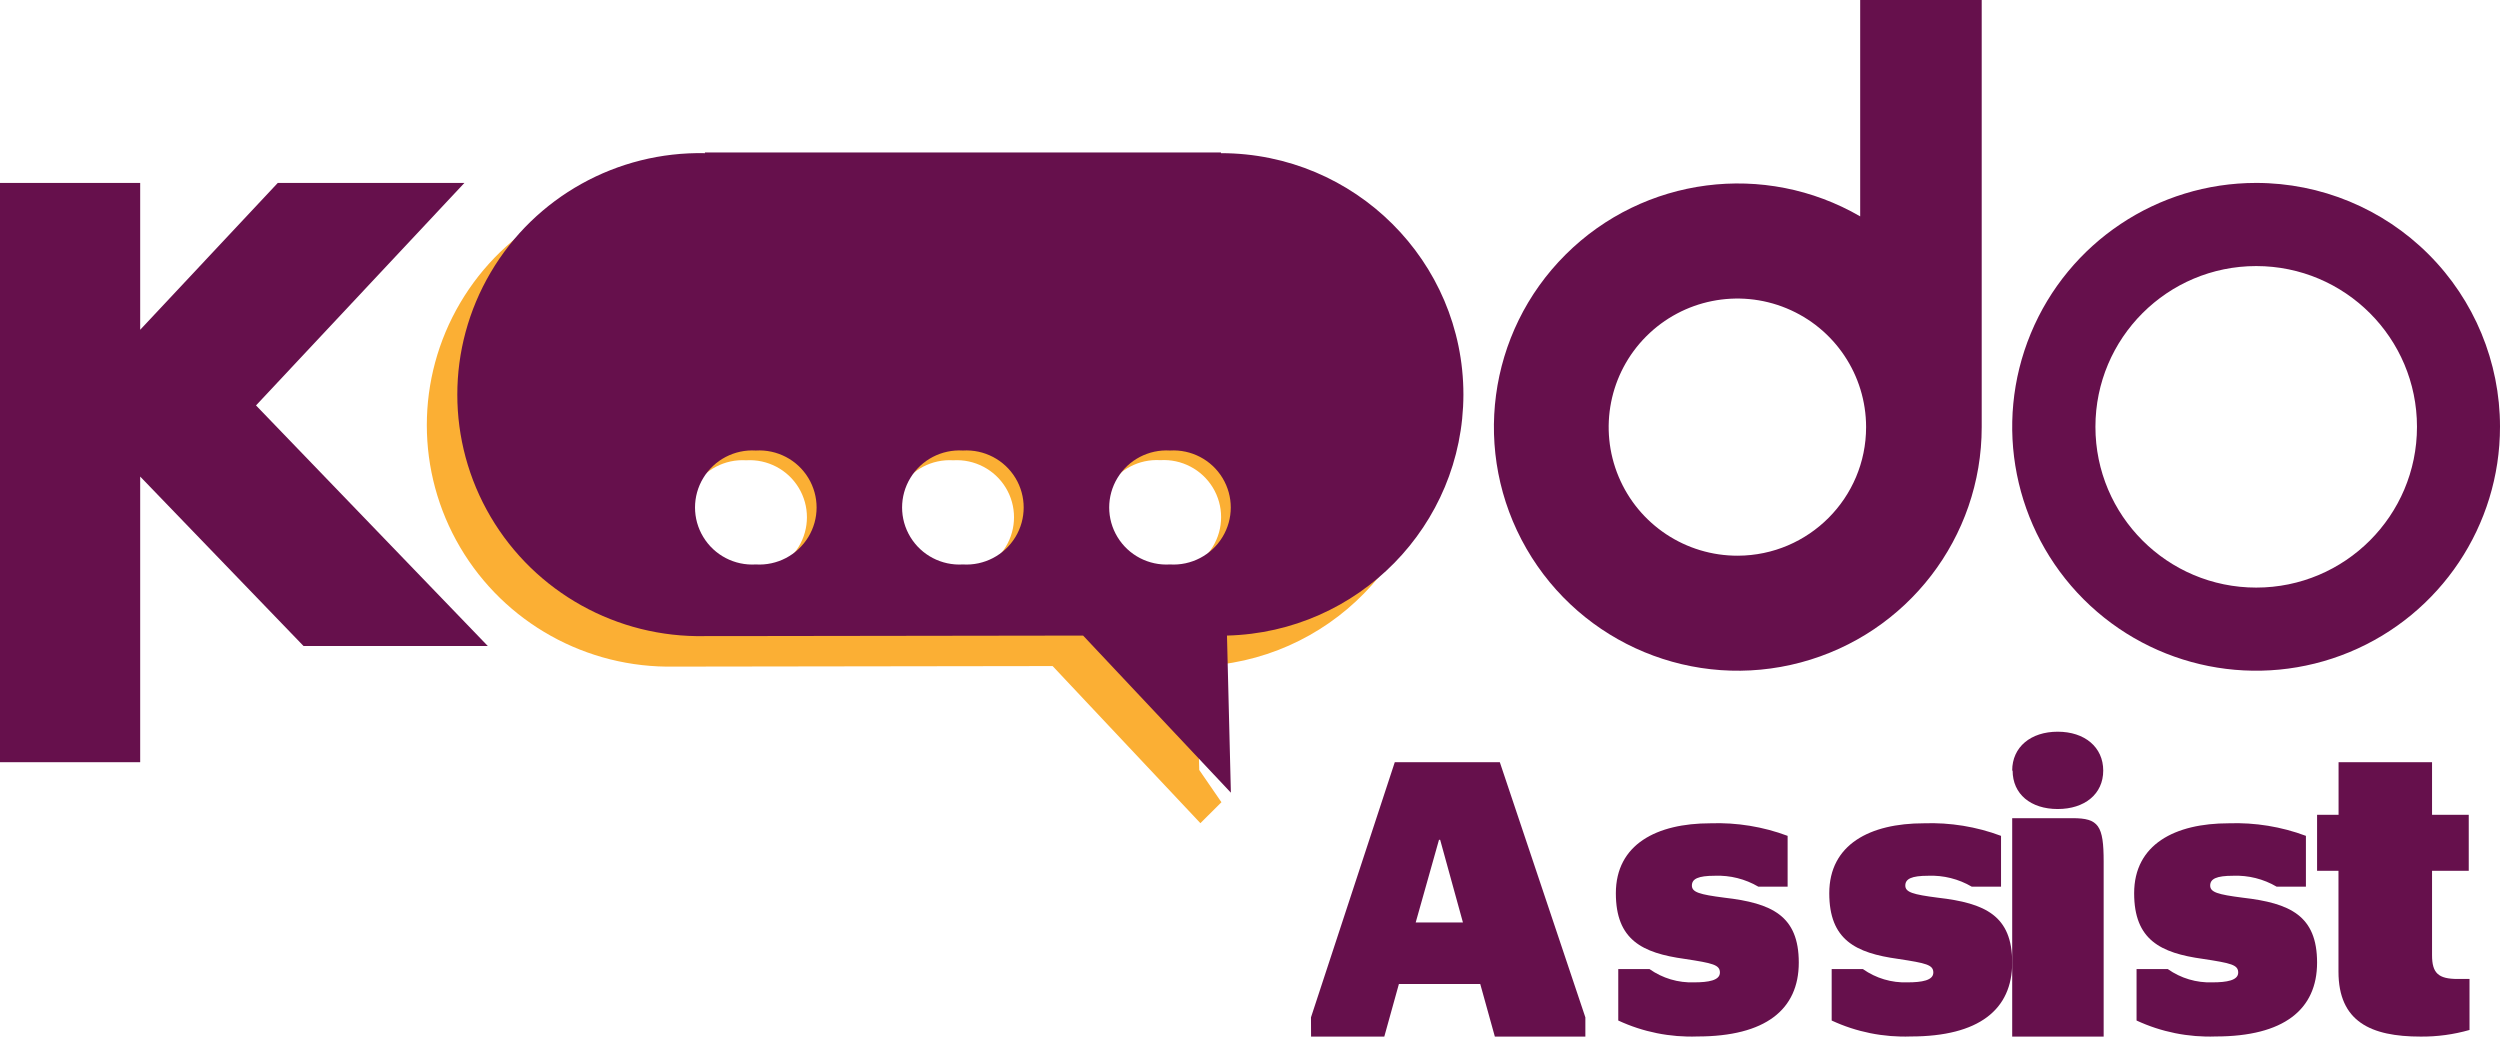
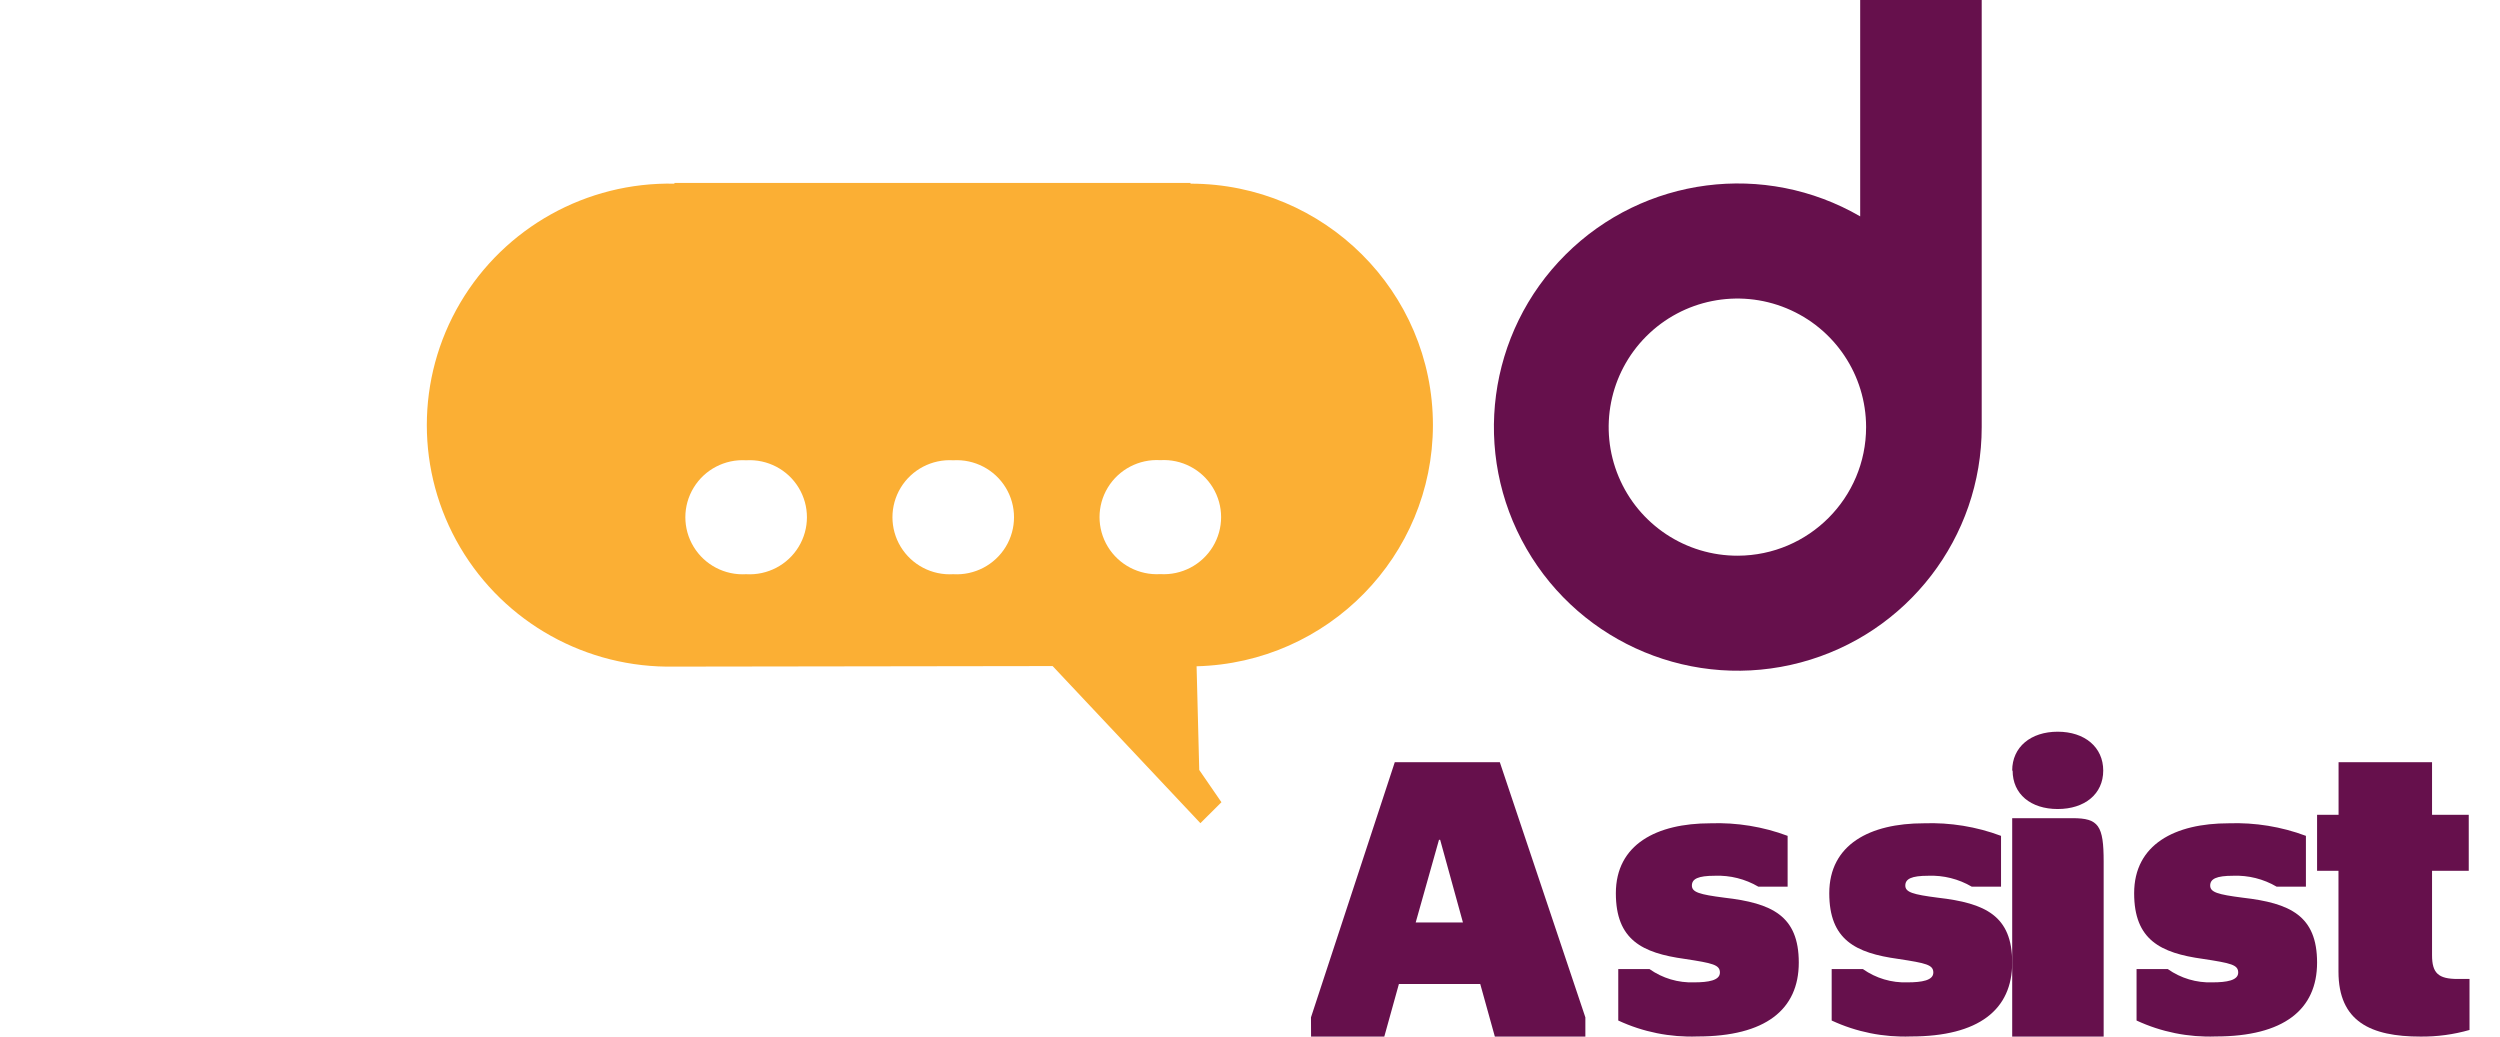
<svg xmlns="http://www.w3.org/2000/svg" width="82px" height="34px" viewBox="0 0 82 34" version="1.1">
  <title>logo_kva_en</title>
  <desc>Created with Sketch.</desc>
  <g id="2019" stroke="none" stroke-width="1" fill="none" fill-rule="evenodd">
    <g id="mobile---webstore-policy" transform="translate(-22, -700)">
      <g id="logo_kva_en" transform="translate(22, 700)">
        <path d="M47,13.942 C46.998,9.57 43.439,6.026 39.048,6.024 L39.048,6 L22.121,6 L22.121,6.024 C19.24,5.964 16.552,7.461 15.094,9.936 C13.635,12.411 13.635,15.478 15.094,17.953 C16.552,20.428 19.24,21.924 22.121,21.864 C22.321,21.864 22.517,21.864 22.714,21.864 L34.526,21.847 L39.373,27 L40.063,26.313 L39.335,25.255 L39.248,21.854 C43.558,21.744 46.996,18.236 47,13.942 Z M38.058,15.093 C38.756,15.051 39.419,15.398 39.781,15.993 C40.143,16.589 40.143,17.335 39.781,17.931 C39.419,18.526 38.756,18.873 38.058,18.831 C37.361,18.873 36.697,18.526 36.336,17.931 C35.974,17.335 35.974,16.589 36.336,15.993 C36.697,15.398 37.361,15.051 38.058,15.093 Z M24.473,18.834 C23.776,18.876 23.112,18.53 22.751,17.934 C22.389,17.339 22.389,16.592 22.751,15.997 C23.112,15.401 23.776,15.055 24.473,15.097 C25.171,15.055 25.835,15.401 26.196,15.997 C26.558,16.592 26.558,17.339 26.196,17.934 C25.835,18.53 25.171,18.876 24.473,18.834 Z M31.266,18.834 C30.568,18.876 29.905,18.53 29.543,17.934 C29.182,17.339 29.182,16.592 29.543,15.997 C29.905,15.401 30.568,15.055 31.266,15.097 C31.963,15.055 32.627,15.401 32.989,15.997 C33.35,16.592 33.35,17.339 32.989,17.934 C32.627,18.53 31.963,18.876 31.266,18.834 Z" id="Shape" fill="#FBAF34" fill-rule="nonzero" />
-         <polygon id="Path" fill="#66104C" points="15.233 6 8.397 13.298 16 21.189 9.956 21.189 4.598 15.631 4.598 25 0 25 0 6 4.598 6 4.598 10.817 9.111 6" />
-         <path d="M74.004,6 C70.767,5.999 67.849,7.947 66.61,10.937 C65.371,13.927 66.055,17.368 68.343,19.657 C70.632,21.945 74.073,22.629 77.063,21.39 C80.053,20.151 82.001,17.233 82,13.996 C82,11.876 81.158,9.842 79.658,8.342 C78.158,6.842 76.124,6 74.004,6 M74.004,19.273 C71.091,19.273 68.73,16.912 68.73,14 C68.73,11.088 71.091,8.727 74.004,8.727 C76.916,8.727 79.277,11.088 79.277,14 C79.277,16.912 76.916,19.273 74.004,19.273" id="Shape" fill="#66104C" />
        <path d="M61.014,0 L61.014,7.097 C57.881,5.281 53.917,5.795 51.352,8.35 C48.787,10.904 48.26,14.861 50.068,17.997 C51.876,21.132 55.567,22.663 59.066,21.728 C62.565,20.794 65,17.628 65,14.01 L65,0 L61.014,0 Z M57.004,18.227 C55.294,18.234 53.75,17.211 53.091,15.635 C52.432,14.06 52.789,12.243 53.995,11.034 C55.201,9.824 57.018,9.46 58.598,10.112 C60.178,10.764 61.208,12.302 61.208,14.01 C61.208,16.332 59.329,18.217 57.004,18.227 Z" id="Shape" fill="#66104C" />
-         <path d="M48,12.942 C47.998,8.57 44.439,5.026 40.048,5.024 L40.048,5 L23.121,5 L23.121,5.024 C20.24,4.964 17.552,6.461 16.094,8.936 C14.635,11.411 14.635,14.478 16.094,16.953 C17.552,19.428 20.24,20.924 23.121,20.864 C23.321,20.864 23.517,20.864 23.714,20.864 L35.526,20.847 L40.373,26 L40.245,20.847 C44.553,20.739 47.992,17.234 48,12.942 Z M24.79,18.514 C24.093,18.557 23.429,18.21 23.068,17.614 C22.706,17.019 22.706,16.273 23.068,15.677 C23.429,15.081 24.093,14.735 24.79,14.777 C25.488,14.735 26.151,15.081 26.513,15.677 C26.875,16.273 26.875,17.019 26.513,17.614 C26.151,18.21 25.488,18.557 24.79,18.514 Z M31.583,18.514 C30.885,18.557 30.222,18.21 29.86,17.614 C29.498,17.019 29.498,16.273 29.86,15.677 C30.222,15.081 30.885,14.735 31.583,14.777 C32.28,14.735 32.944,15.081 33.306,15.677 C33.667,16.273 33.667,17.019 33.306,17.614 C32.944,18.21 32.28,18.557 31.583,18.514 Z M38.375,18.514 C37.678,18.557 37.014,18.21 36.653,17.614 C36.291,17.019 36.291,16.273 36.653,15.677 C37.014,15.081 37.678,14.735 38.375,14.777 C39.073,14.735 39.736,15.081 40.098,15.677 C40.46,16.273 40.46,17.019 40.098,17.614 C39.736,18.21 39.073,18.557 38.375,18.514 Z" id="Shape" fill="#66104C" fill-rule="nonzero" />
        <path d="M43,33.37 L45.749,25 L49.194,25 L52,33.37 L52,34 L49.031,34 L48.552,32.275 L45.884,32.275 L45.405,34 L43.003,34 L43,33.37 Z M46.435,30.256 L47.984,30.256 L47.237,27.545 L47.199,27.545 L46.435,30.256 Z" id="Shape" fill="#66104C" fill-rule="nonzero" />
        <path d="M53.079,33.473 L53.079,31.786 L54.104,31.786 C54.53,32.087 55.046,32.241 55.569,32.221 C56.038,32.221 56.413,32.157 56.413,31.901 C56.413,31.644 56.181,31.593 55.259,31.452 C53.858,31.259 53,30.824 53,29.299 C53,27.696 54.336,27.004 56.103,27.004 C56.966,26.974 57.827,27.114 58.634,27.416 L58.634,29.083 L57.674,29.083 C57.243,28.83 56.747,28.705 56.246,28.725 C55.699,28.725 55.494,28.826 55.494,29.046 C55.494,29.265 55.74,29.339 56.56,29.444 C58.118,29.623 59,30.034 59,31.573 C59,33.112 57.91,33.996 55.675,33.996 C54.78,34.029 53.889,33.85 53.079,33.473 Z" id="Path" fill="#66104C" />
        <path d="M60.079,33.473 L60.079,31.786 L61.104,31.786 C61.53,32.087 62.046,32.241 62.569,32.221 C63.038,32.221 63.413,32.157 63.413,31.901 C63.413,31.644 63.181,31.593 62.259,31.452 C60.858,31.259 60,30.824 60,29.299 C60,27.696 61.336,27.004 63.103,27.004 C63.966,26.974 64.827,27.114 65.634,27.416 L65.634,29.083 L64.674,29.083 C64.243,28.83 63.747,28.705 63.246,28.725 C62.699,28.725 62.494,28.826 62.494,29.046 C62.494,29.265 62.74,29.339 63.56,29.444 C65.118,29.623 66,30.034 66,31.573 C66,33.112 64.91,33.996 62.675,33.996 C61.78,34.029 60.889,33.85 60.079,33.473 Z" id="Path" fill="#66104C" />
        <path d="M66,34 L66,26.836 L67.982,26.836 C68.836,26.836 69,27.079 69,28.264 L69,34 L66,34 Z M66,25.275 C66,24.5 66.611,24 67.493,24 C68.375,24 68.986,24.504 68.986,25.275 C68.986,26.046 68.375,26.536 67.493,26.536 C66.611,26.536 66.014,26.05 66.014,25.275 L66,25.275 Z" id="Shape" fill="#66104C" fill-rule="nonzero" />
        <path d="M70.079,33.473 L70.079,31.786 L71.104,31.786 C71.53,32.087 72.046,32.241 72.569,32.221 C73.038,32.221 73.413,32.157 73.413,31.901 C73.413,31.644 73.181,31.593 72.259,31.452 C70.858,31.259 70,30.824 70,29.299 C70,27.696 71.336,27.004 73.103,27.004 C73.966,26.974 74.827,27.114 75.634,27.416 L75.634,29.083 L74.674,29.083 C74.243,28.83 73.747,28.705 73.246,28.725 C72.699,28.725 72.494,28.826 72.494,29.046 C72.494,29.265 72.74,29.339 73.56,29.444 C75.118,29.623 76,30.034 76,31.573 C76,33.112 74.91,33.996 72.675,33.996 C71.78,34.029 70.889,33.85 70.079,33.473 Z" id="Path" fill="#66104C" />
        <path d="M76,26.726 L76.705,26.726 L76.705,25 L79.771,25 L79.771,26.726 L80.975,26.726 L80.975,28.562 L79.771,28.562 L79.771,31.329 C79.771,31.922 79.978,32.11 80.615,32.11 L81,32.11 L81,33.783 C80.479,33.932 79.939,34.005 79.396,34 C77.767,34 76.702,33.513 76.702,31.869 L76.702,28.562 L76,28.562 L76,26.726 Z" id="Path" fill="#66104C" />
      </g>
    </g>
  </g>
</svg>